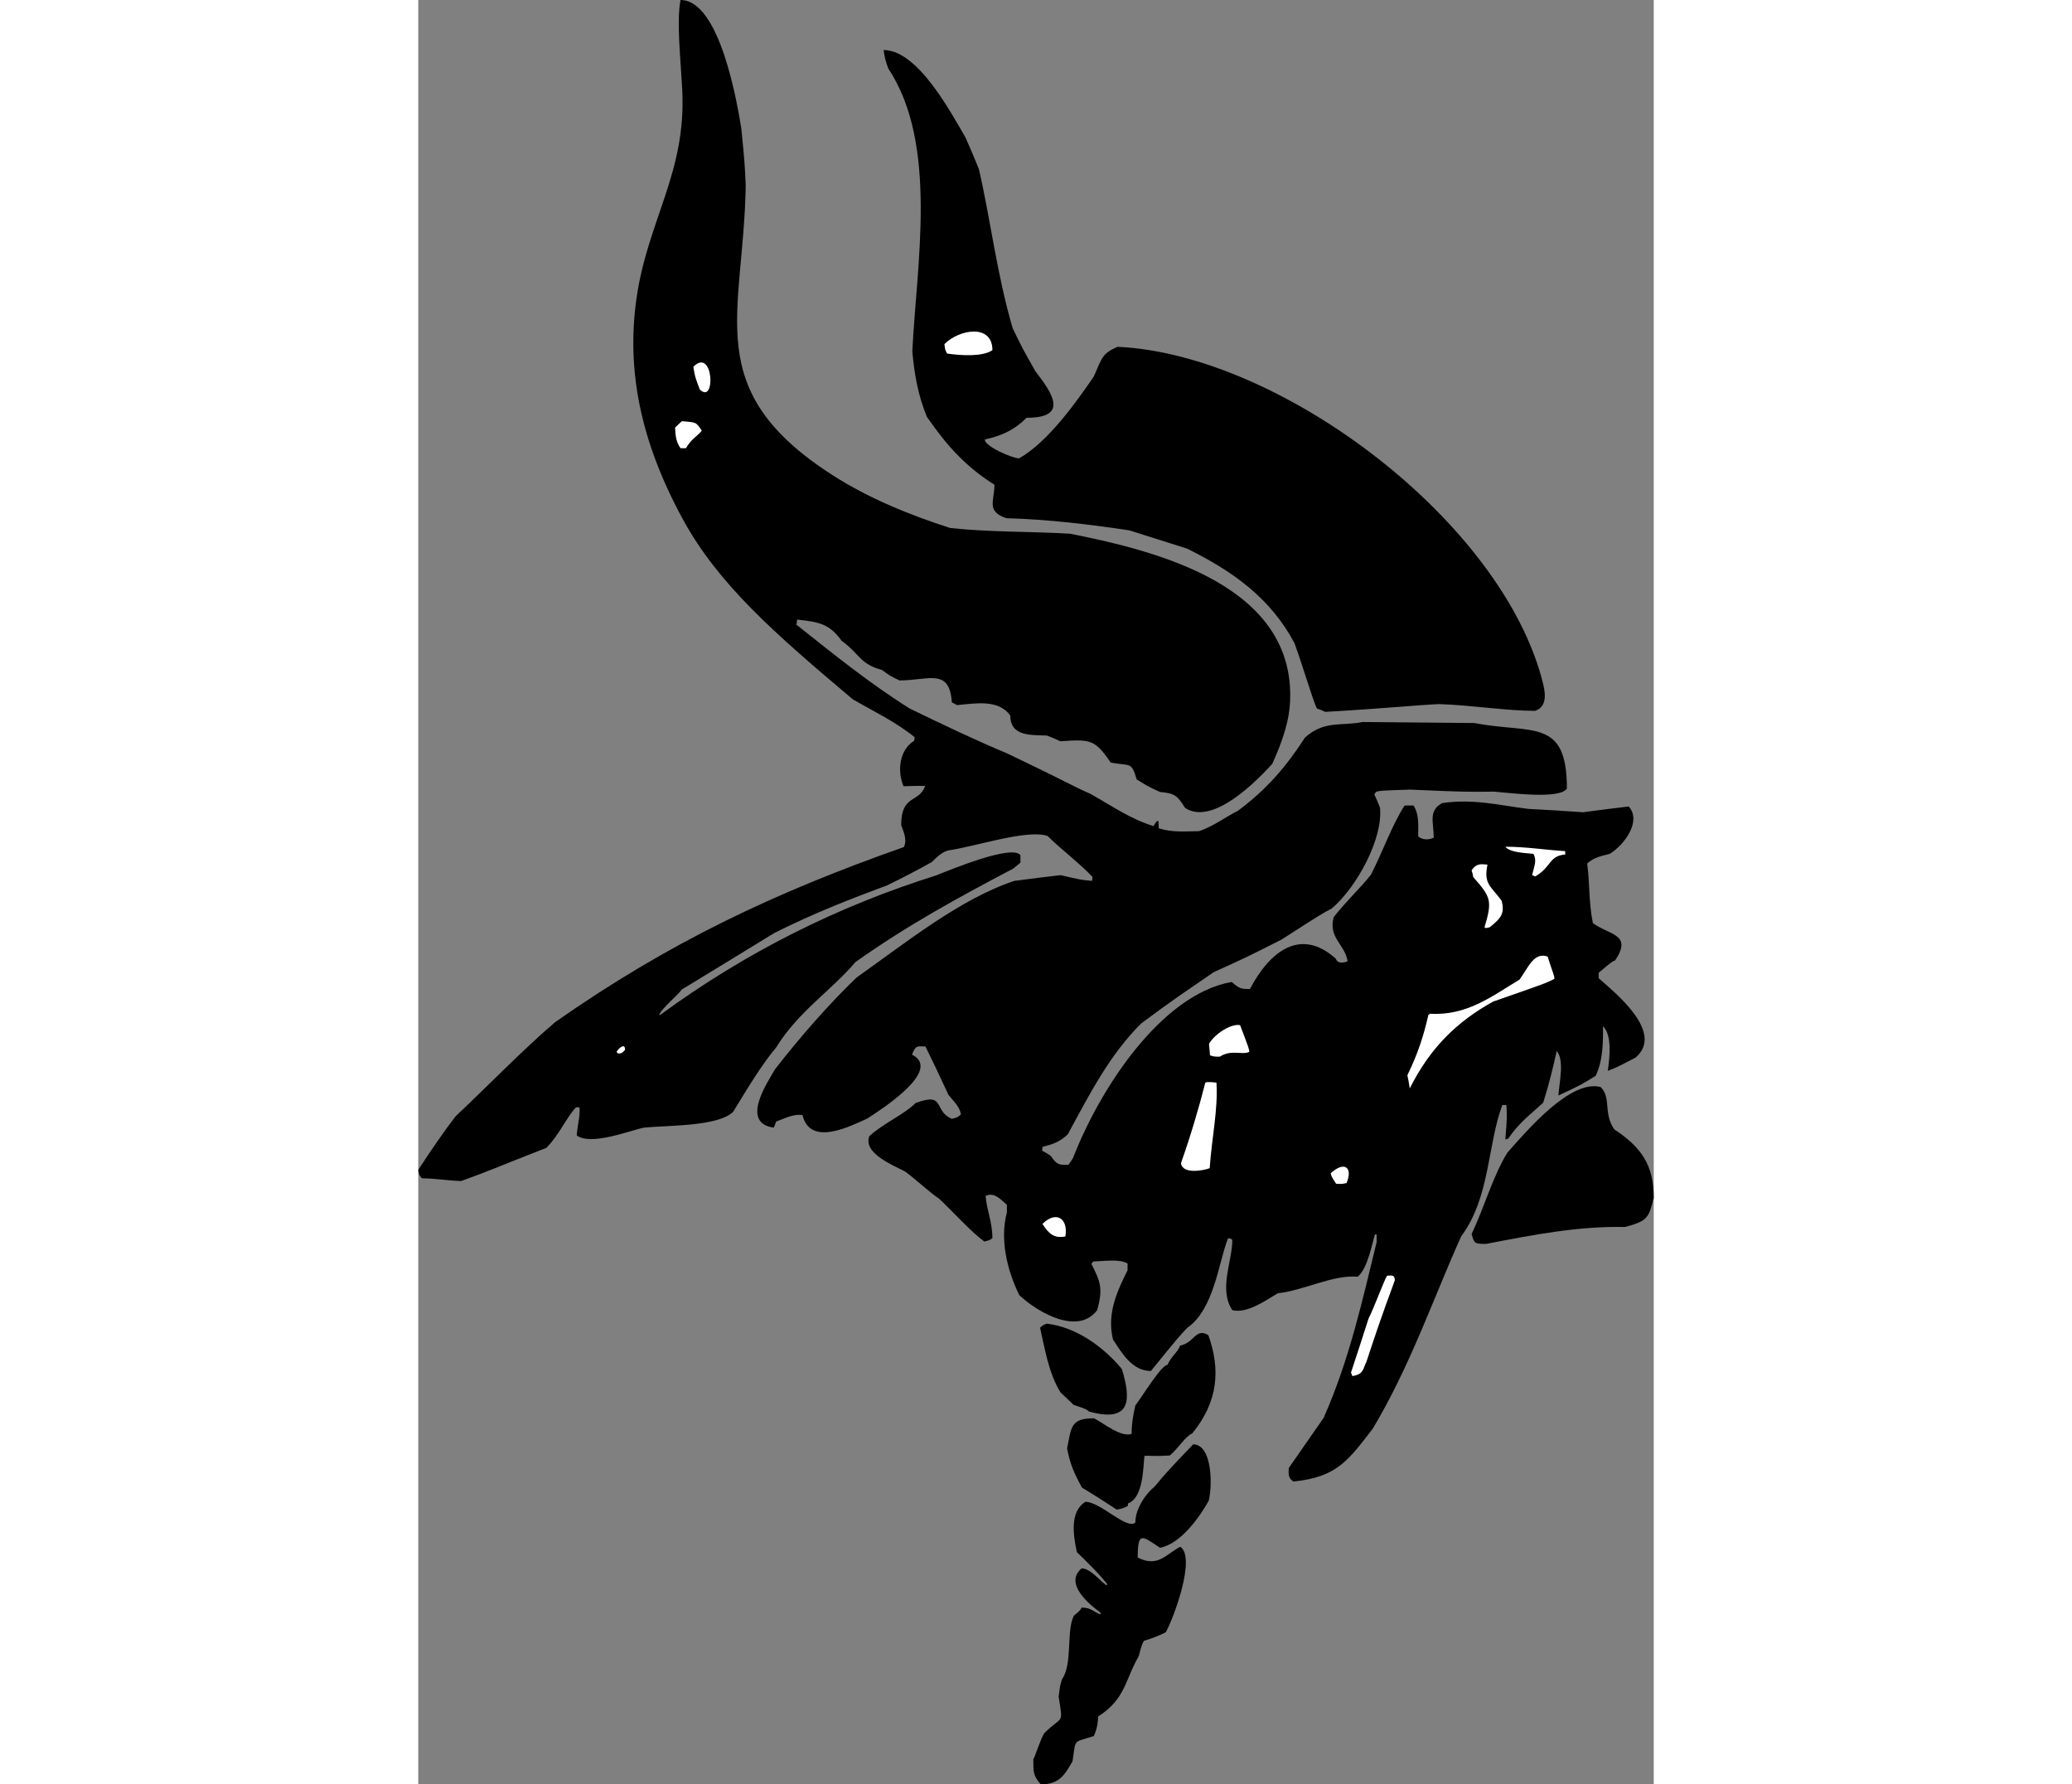
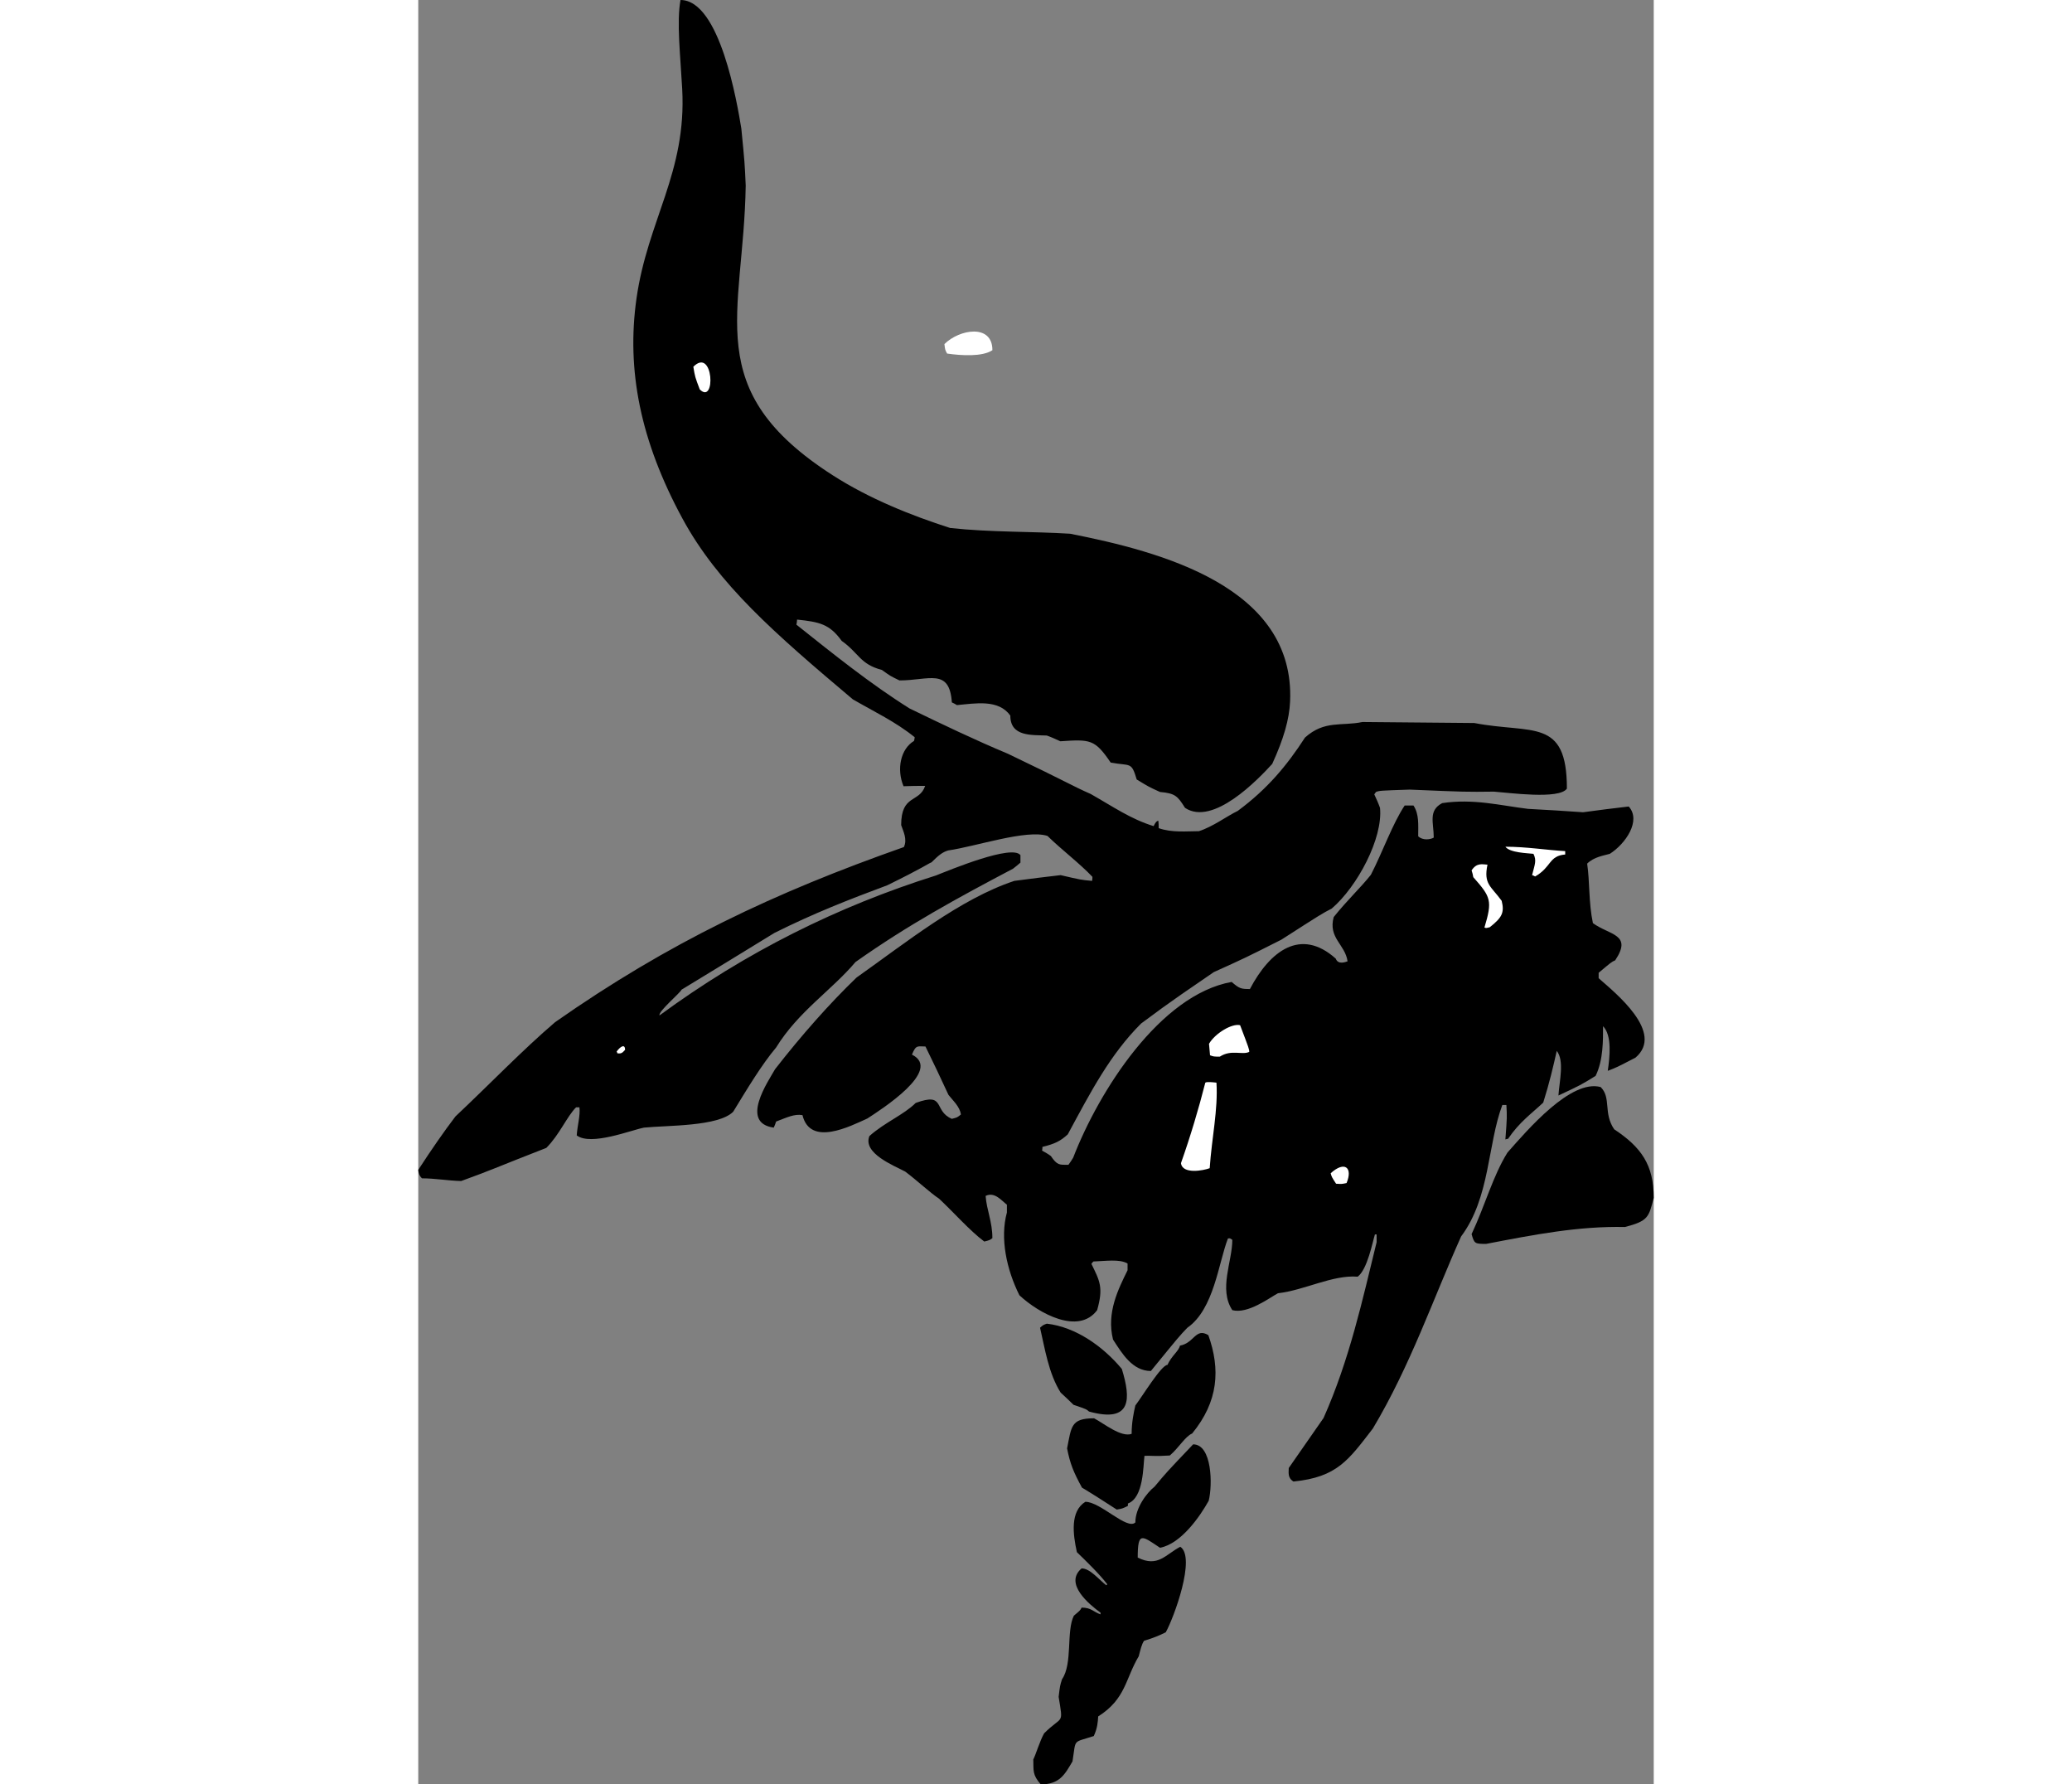
<svg xmlns="http://www.w3.org/2000/svg" xml:space="preserve" width="7.848in" height="6.757in" version="1.1" style="shape-rendering:geometricPrecision; text-rendering:geometricPrecision; image-rendering:optimizeQuality; fill-rule:evenodd; clip-rule:evenodd" viewBox="0 0 7847.73 11331.56">
  <rect x="0" y="0" width="7847.73" height="11331.56" fill="#808080" stroke="none" />
  <defs>
    <style type="text/css">
   
    .fil0 {fill:black}
    .fil1 {fill:white}
   
  </style>
  </defs>
  <g id="Layer_x0020_1">
    <g id="_2008385396256">
      <path class="fil0" d="M-0 7429.16c83.71,-128.79 160.99,-240.41 236.12,-339.15 216.8,-203.92 427.16,-422.87 633.23,-598.88 720.88,-505.15 1392.19,-822.33 2215.22,-1111.91 23.61,-49.37 -4.29,-100.89 -17.17,-139.52 0,-197.48 115.91,-139.52 152.4,-249 -45.08,0 -90.15,0 -137.38,2.15 -45.08,-107.33 -19.32,-236.12 66.54,-287.64 2.15,-8.59 4.29,-17.17 4.29,-23.61 -122.35,-98.74 -255.44,-160.99 -392.82,-240.41 -496.45,-418.57 -856.59,-731.74 -1082.57,-1148.69 -267.09,-492.84 -356.22,-941.92 -291.68,-1396.84 70.62,-497.68 319.03,-799.92 290.38,-1330.11 -11.65,-215.65 -36.11,-425.01 -10.87,-565.54 251.14,0 360.62,658.99 386.38,815.68 21.47,218.95 21.47,218.95 27.9,362.76 -13.2,825.33 -292.96,1297.08 553,1839.85 232.09,148.91 497.73,255.17 745.65,334.59 255.44,27.9 521.61,21.47 762.02,36.49 576.69,113.63 1429.96,337.01 1397.15,1065.5 -5.09,113.12 -40.77,237.55 -113.52,396.29 -90.15,98.74 -375.64,397.11 -553.81,279.05 -47.22,-75.13 -62.25,-92.3 -158.84,-100.89 -70.84,-32.2 -70.84,-32.2 -148.11,-79.42 -34.34,-115.91 -38.64,-83.71 -165.28,-107.33 -100.89,-148.11 -128.79,-148.11 -319.83,-135.23 -27.9,-12.88 -55.81,-25.76 -85.86,-36.49 -96.59,-4.29 -231.83,8.59 -231.83,-126.65 -75.13,-105.18 -221.09,-77.28 -339.15,-66.54 -10.73,-6.44 -21.47,-12.88 -32.2,-17.17 -15.03,-221.09 -145.96,-139.52 -332.71,-139.52 -57.96,-27.9 -57.96,-27.9 -111.62,-66.54 -139.52,-36.49 -145.96,-107.33 -255.44,-184.6 -77.28,-107.33 -141.67,-120.21 -283.34,-135.23 0,10.73 -2.15,21.47 -4.29,32.2 231.83,184.6 472.24,377.79 719.09,532.34 208.21,100.89 414.28,199.63 624.64,287.64 386.38,184.6 399.26,199.63 525.9,255.44 143.82,81.57 253.29,158.84 399.26,203.92 12.88,-25.76 19.32,-32.2 30.05,-34.34 2.15,15.03 2.15,30.05 2.15,47.22 83.71,30.05 180.31,19.32 255.44,19.32 88.01,-27.9 176.02,-94.45 246.85,-128.79 188.9,-139.52 313.39,-289.78 427.16,-465.8 124.5,-111.62 231.83,-70.84 364.91,-98.74 238.27,2.15 474.38,4.29 710.5,6.44 367.06,70.84 588.15,-36.49 588.15,416.43 -47.22,70.84 -371.35,25.76 -463.65,19.32 -178.16,2.15 -178.16,2.15 -534.49,-12.88 -191.04,6.44 -191.04,6.44 -214.65,15.03 -2.15,4.29 -6.44,8.59 -10.73,15.03 12.88,27.9 25.76,55.81 36.49,85.86 19.32,193.19 -143.82,500.14 -306.95,639.67 -62.25,32.2 -62.25,32.2 -319.83,197.48 -229.68,115.91 -229.68,115.91 -429.31,206.07 -356.32,242.56 -362.76,255.44 -461.51,326.27 -197.48,197.48 -319.83,433.6 -465.8,704.06 -47.22,42.93 -81.57,60.1 -160.99,79.42 0,6.44 0,15.03 -2.15,23.61 19.32,10.73 38.64,21.47 55.81,34.34 40.78,60.1 53.66,55.81 111.62,55.81 10.73,-15.03 21.47,-30.05 30.05,-45.08 163.14,-422.87 551.66,-1034.63 1006.72,-1116.2 49.37,42.93 60.1,45.08 115.91,45.08 126.65,-240.41 321.98,-392.82 545.22,-193.19 15.03,40.78 62.25,21.47 75.13,17.17 -15.03,-107.33 -124.5,-148.11 -88.01,-281.2 85.86,-107.33 169.58,-184.6 236.12,-268.32 75.13,-145.96 137.38,-324.13 214.65,-440.04 19.32,0 38.64,0 55.81,0 36.49,55.81 30.05,120.21 30.05,195.33 27.9,27.9 77.28,21.47 98.74,8.59 0,-94.45 -36.49,-171.72 53.66,-218.95 197.48,-30.05 369.2,15.03 545.22,36.49 118.06,6.44 233.97,12.88 349.89,21.47 96.59,-12.88 193.19,-25.76 289.78,-36.49 81.57,90.15 -21.47,238.27 -120.21,300.51 -36.49,10.73 -100.89,19.32 -143.82,62.25 17.17,113.77 8.59,244.7 36.49,377.79 105.18,77.28 253.29,68.69 141.67,236.12 -23.61,10.73 -23.61,10.73 -105.18,79.42 0,10.73 0,21.47 0,34.34 107.33,94.45 420.72,345.59 233.97,504.44 -120.21,62.25 -120.21,62.25 -176.02,83.71 12.88,-88.01 27.9,-225.39 -30.05,-283.34 0,88.01 2.15,214.65 -47.22,315.54 -94.45,57.96 -94.45,57.96 -236.12,124.5 6.44,-94.45 38.64,-221.09 -10.73,-283.34 -21.47,96.59 -47.22,206.07 -85.86,328.42 -75.13,70.84 -150.26,122.35 -223.24,229.68 -4.29,0 -10.73,2.15 -17.17,4.29 10.73,-141.67 10.73,-141.67 6.44,-218.95 -8.59,0 -17.17,0 -25.76,0 -94.45,251.14 -77.28,588.15 -261.88,835 -178.16,397.11 -321.98,819.98 -560.25,1219.23 -154.55,199.63 -225.39,309.1 -504.44,337.01 -38.64,-23.61 -30.05,-57.96 -30.05,-85.86 75.13,-107.33 148.11,-212.51 221.09,-317.69 165.28,-371.35 246.85,-749.14 337.01,-1116.2 0,-17.17 0,-34.34 0,-49.37 -2.15,0 -6.44,0 -10.73,0 -15.03,47.22 -47.22,221.09 -109.47,268.32 -158.84,-12.88 -337.01,85.86 -506.58,105.18 -55.81,30.05 -191.04,133.09 -289.78,107.33 -88.01,-133.09 0,-309.1 0,-446.48 -15.03,-10.73 -15.03,-10.73 -27.9,-8.59 -60.1,154.55 -88.01,448.63 -257.58,566.69 -51.52,53.66 -51.52,53.66 -231.83,274.76 -118.06,0 -184.6,-113.77 -240.41,-199.63 -42.93,-171.72 34.34,-321.98 92.3,-440.04 0,-15.03 0,-30.05 0,-42.93 -51.52,-30.05 -141.67,-15.03 -216.8,-12.88 -4.29,4.29 -8.59,8.59 -12.88,15.03 53.66,109.47 77.28,150.26 36.49,294.08 -118.06,158.84 -369.2,21.47 -493.7,-94.45 -81.57,-163.14 -124.5,-362.76 -79.42,-525.9 0,-17.17 0,-34.34 0,-49.37 -34.34,-25.76 -77.28,-83.71 -135.23,-55.81 6.44,90.15 42.93,163.14 42.93,268.32 -17.17,12.88 -17.17,12.88 -51.52,21.47 -94.45,-70.84 -197.48,-188.9 -287.64,-272.61 -55.81,-36.49 -137.38,-113.77 -214.65,-171.72 -72.98,-38.64 -270.46,-115.91 -227.53,-225.39 98.74,-88.01 218.95,-135.23 294.08,-210.36 193.19,-70.84 109.47,49.37 229.68,100.89 34.34,-8.59 34.34,-8.59 57.96,-27.9 -8.59,-51.52 -49.37,-85.86 -79.42,-124.5 -47.22,-103.03 -96.59,-206.07 -145.96,-306.95 -49.37,0 -60.1,-12.88 -85.86,51.52 197.48,98.74 -197.48,349.89 -283.34,405.7 -109.47,49.37 -362.76,180.31 -412.13,-21.47 -53.66,-8.59 -98.74,15.03 -167.43,40.78 -4.29,12.88 -8.59,25.76 -15.03,38.64 -216.8,-30.05 -36.49,-291.93 8.59,-371.35 167.43,-214.65 343.45,-414.28 517.31,-581.71 315.54,-223.24 658.99,-500.14 1002.43,-613.91 98.74,-12.88 197.48,-25.76 294.08,-36.49 128.79,30.05 128.79,30.05 199.63,36.49 2.15,-8.59 2.15,-17.17 2.15,-25.76 -83.71,-88.01 -193.19,-169.58 -285.49,-259.73 -133.09,-42.93 -452.92,66.54 -631.08,92.3 -36.49,10.73 -62.25,32.2 -105.18,75.13 -25.76,10.73 -49.37,32.2 -281.2,145.96 -242.56,90.15 -467.94,178.16 -716.94,302.66 -195.33,120.21 -392.82,240.41 -590.3,360.62 -6.44,19.32 -150.26,139.52 -139.52,163.14 549.51,-403.55 1135.52,-693.33 1755.87,-888.67 92.3,-36.49 485.12,-199.63 536.63,-128.79 0,15.03 0,30.05 0,47.22 -15.03,12.88 -30.05,25.76 -47.22,38.64 -349.89,184.6 -663.28,354.18 -1000.29,592.44 -152.4,180.31 -362.76,313.39 -504.44,543.07 -92.3,109.47 -184.6,264.02 -272.61,407.84 -94.45,94.45 -416.43,85.86 -566.69,100.89 -79.42,15.03 -337.01,118.06 -427.16,49.37 4.29,-64.4 23.61,-126.65 17.17,-178.16 -6.44,0 -12.88,0 -21.47,0 -57.96,57.96 -105.18,173.87 -188.9,257.58 -298.37,115.91 -349.89,141.67 -540.93,210.36 -85.86,-2.15 -165.28,-17.17 -249,-17.17 -19.32,-19.32 -21.47,-34.34 -23.61,-53.66z" />
      <path class="fil1" d="M1260.02 6677.87c23.61,-32.2 53.66,-51.52 53.66,-10.73 -10.73,8.59 -17.17,27.9 -49.37,21.47 0,-4.29 -2.15,-8.59 -4.29,-10.73z" />
-       <path class="fil1" d="M1631.37 2715.37c15.03,-15.03 30.05,-27.9 42.93,-40.78 90.15,8.59 88.01,2.15 126.65,60.1 -25.76,34.34 -64.4,49.37 -100.89,111.62 -10.73,0 -21.47,0 -34.34,0 -32.2,-45.08 -32.2,-94.45 -34.34,-130.94z" />
      <path class="fil1" d="M1747.28 2328.99c128.79,-128.79 143.82,246.85 40.78,143.82 -30.05,-79.42 -30.05,-79.42 -40.78,-143.82z" />
-       <path class="fil0" d="M2955.78 317.69c218.95,0 429.31,401.4 519.46,553.81 30.05,66.54 57.96,133.09 85.86,201.77 75.13,326.27 113.77,667.57 214.65,1011.02 60.1,124.5 60.1,124.5 143.82,272.61 111.62,143.82 212.51,296.22 -55.81,296.22 -68.69,68.69 -143.82,111.62 -264.02,137.38 -8.59,40.78 173.87,120.21 216.8,120.21 188.9,-107.33 369.2,-367.06 474.38,-519.46 53.66,-122.35 53.66,-145.96 150.26,-188.9 1037.01,46.43 2453.73,1114.59 2704.53,2142.63 18.89,77.45 16.2,145.71 -51.42,169.19 -184.6,0 -405.7,-36.49 -609.62,-42.93 -145.96,6.44 -345.59,27.9 -723.38,49.37 -17.17,-8.59 -34.34,-15.03 -53.66,-21.47 -27.9,-60.1 -85.86,-259.73 -141.67,-414.28 -154.55,-289.78 -392.82,-457.21 -682.6,-601.03 -122.35,-38.64 -244.7,-77.28 -367.06,-115.91 -259.73,-38.64 -504.44,-68.69 -781.34,-77.28 -128.79,-42.93 -75.13,-111.62 -75.13,-212.51 -184.6,-115.91 -304.81,-251.14 -429.31,-431.45 -57.96,-141.67 -79.42,-274.76 -92.3,-414.28 25.76,-545.22 167.43,-1315.83 -152.4,-1796.65 -17.17,-42.93 -25.76,-83.71 -30.05,-118.06z" />
      <path class="fil1" d="M3342.16 2185.17c94.45,-94.45 304.81,-130.94 304.81,38.64 -64.4,42.93 -197.48,34.34 -287.64,21.47 -12.88,-23.61 -12.88,-23.61 -17.17,-60.1z" />
      <path class="fil0" d="M3906.69 11172.71c12.88,-21.47 40.78,-115.91 68.69,-165.28 118.06,-118.06 122.35,-47.22 92.3,-231.83 8.59,-70.84 8.59,-70.84 21.47,-111.62 68.69,-98.74 25.76,-304.81 75.13,-403.55 40.78,-34.34 40.78,-34.34 49.37,-51.52 62.25,0 75.13,27.9 120.21,42.93 0,-4.29 0,-8.59 0,-10.73 -70.84,-51.52 -233.97,-184.6 -120.21,-281.2 53.66,0 109.47,70.84 156.7,107.33 2.15,-2.15 4.29,-4.29 6.44,-6.44 -49.37,-64.4 -133.09,-145.96 -193.19,-203.92 -25.76,-115.91 -42.93,-259.73 53.66,-319.83 96.59,0 266.17,182.46 317.69,130.94 0,-92.3 72.98,-188.9 122.35,-227.53 75.13,-90.15 75.13,-90.15 244.7,-268.32 120.21,0 124.5,257.58 98.74,358.47 -53.66,96.59 -173.87,272.61 -309.1,298.37 -113.77,-75.13 -141.67,-107.33 -141.67,62.25 128.79,64.4 176.02,-19.32 270.46,-68.69 100.89,66.54 -40.78,450.77 -92.3,543.07 -34.34,17.17 -77.28,36.49 -137.38,53.66 -15.03,19.32 -23.61,57.96 -34.34,98.74 -85.86,143.82 -81.57,270.46 -257.58,382.08 -2.15,34.34 -4.29,72.98 -27.9,124.5 -137.38,45.08 -111.62,12.88 -135.23,160.99 -47.22,79.42 -79.42,145.96 -201.77,145.96 -53.66,-62.25 -45.08,-85.86 -47.22,-158.84z" />
      <path class="fil0" d="M3949.62 8431.59c19.32,-17.17 19.32,-17.17 42.93,-25.76 186.75,21.47 360.62,148.11 476.53,287.64 57.96,188.9 64.4,345.59 -208.21,270.46 -17.17,-15.03 -17.17,-15.03 -98.74,-42.93 -25.76,-25.76 -53.66,-51.52 -81.57,-77.28 -77.28,-122.35 -100.89,-283.34 -130.94,-412.13z" />
-       <path class="fil1" d="M3964.65 7772.6c85.86,-85.86 165.28,-36.49 145.96,79.42 -68.69,12.88 -103.03,-12.88 -145.96,-79.42z" />
      <path class="fil0" d="M4121.35 9197.9c27.9,-139.52 23.61,-191.04 171.72,-191.04 64.4,34.34 171.72,122.35 238.27,98.74 0,-70.84 12.88,-135.23 23.61,-180.31 42.93,-55.81 165.28,-257.58 203.92,-257.58 25.76,-57.96 70.84,-85.86 79.42,-122.35 92.3,-17.17 98.74,-115.91 180.31,-66.54 77.28,216.8 64.4,420.72 -103.03,624.64 -42.93,17.17 -85.86,92.3 -141.67,139.52 -94.45,6.44 -122.35,0 -160.99,2.15 -8.59,62.25 -4.29,266.17 -105.18,302.66 0,4.29 0,8.59 0,15.03 -34.34,17.17 -34.34,17.17 -70.84,23.61 -72.98,-47.22 -145.96,-94.45 -221.09,-139.52 -53.66,-98.74 -75.13,-150.26 -94.45,-249z" />
      <path class="fil1" d="M4844.73 7386.23c60.1,-169.58 113.77,-349.89 154.55,-510.88 10.73,-8.59 68.69,0 70.84,0 10.73,171.72 -30.05,352.03 -42.93,543.07 -38.64,15.03 -173.87,40.78 -182.46,-32.2z" />
      <path class="fil1" d="M5022.89 6628.5c38.64,-66.54 145.96,-130.94 197.48,-118.06 57.96,152.4 57.96,152.4 57.96,169.58 -45.08,21.47 -113.77,-17.17 -186.75,30.05 -38.64,0 -38.64,0 -62.25,-8.59 -2.15,-25.76 -4.29,-49.37 -6.44,-72.98z" />
      <path class="fil1" d="M5795.64 7450.62c90.15,-81.57 141.67,-34.34 100.89,62.25 -30.05,6.44 -30.05,6.44 -66.54,4.29 -27.9,-42.93 -27.9,-42.93 -34.34,-66.54z" />
-       <path class="fil1" d="M5924.44 8717.08c38.64,-115.91 75.13,-229.68 111.62,-343.45 36.49,-70.84 100.89,-249 118.06,-272.61 32.2,0 45.08,-8.59 49.37,27.9 -30.05,88.01 -60.1,152.4 -180.31,517.31 -23.61,47.22 -17.17,81.57 -90.15,92.3 -2.15,-8.59 -4.29,-15.03 -8.59,-21.47z" />
-       <path class="fil1" d="M6282.91 6828.13c68.69,-141.67 103.03,-251.14 133.09,-382.08 4.29,-4.29 8.59,-6.44 10.73,-8.59 233.97,15.03 397.11,-113.77 568.83,-216.8 57.96,-81.57 92.3,-176.02 178.16,-145.96 30.05,96.59 45.08,124.5 42.93,141.67 -55.81,27.9 -55.81,27.9 -388.52,143.82 -229.68,126.65 -401.4,294.08 -530.19,551.66 -4.29,-27.9 -8.59,-55.81 -15.03,-83.71z" />
+       <path class="fil1" d="M6282.91 6828.13z" />
      <path class="fil0" d="M6390.23 6720.8c4.29,4.29 4.29,4.29 0,0z" />
      <path class="fil1" d="M6690.75 5527.33c32.2,-49.37 66.54,-38.64 100.89,-36.49 -25.76,124.5 21.47,135.23 90.15,229.68 19.32,77.28 0,107.33 -75.13,167.43 -23.61,6.44 -23.61,6.44 -34.34,2.15 51.52,-171.72 40.78,-193.19 -70.84,-319.83 -2.15,-15.03 -6.44,-30.05 -10.73,-42.93z" />
      <path class="fil0" d="M6690.75 7837c85.86,-182.46 135.23,-369.2 227.53,-517.31 128.79,-145.96 403.55,-467.94 592.44,-416.43 68.69,68.69 15.03,165.28 85.86,268.32 171.72,113.77 251.14,225.39 251.14,435.75 -32.2,122.35 -34.34,145.96 -182.46,184.6 -296.22,-6.44 -581.71,49.37 -882.23,107.33 -72.98,0 -75.13,-2.15 -92.3,-62.25z" />
      <path class="fil1" d="M6905.4 5377.07c135.23,0 261.88,21.47 379.94,27.9 0,6.44 0,12.88 0,21.47 -105.18,8.59 -85.86,79.42 -191.04,139.52 -6.44,-4.29 -12.88,-6.44 -19.32,-8.59 17.17,-68.69 30.05,-92.3 8.59,-135.23 -36.49,-4.29 -150.26,-6.44 -178.16,-45.08z" />
    </g>
  </g>
</svg>